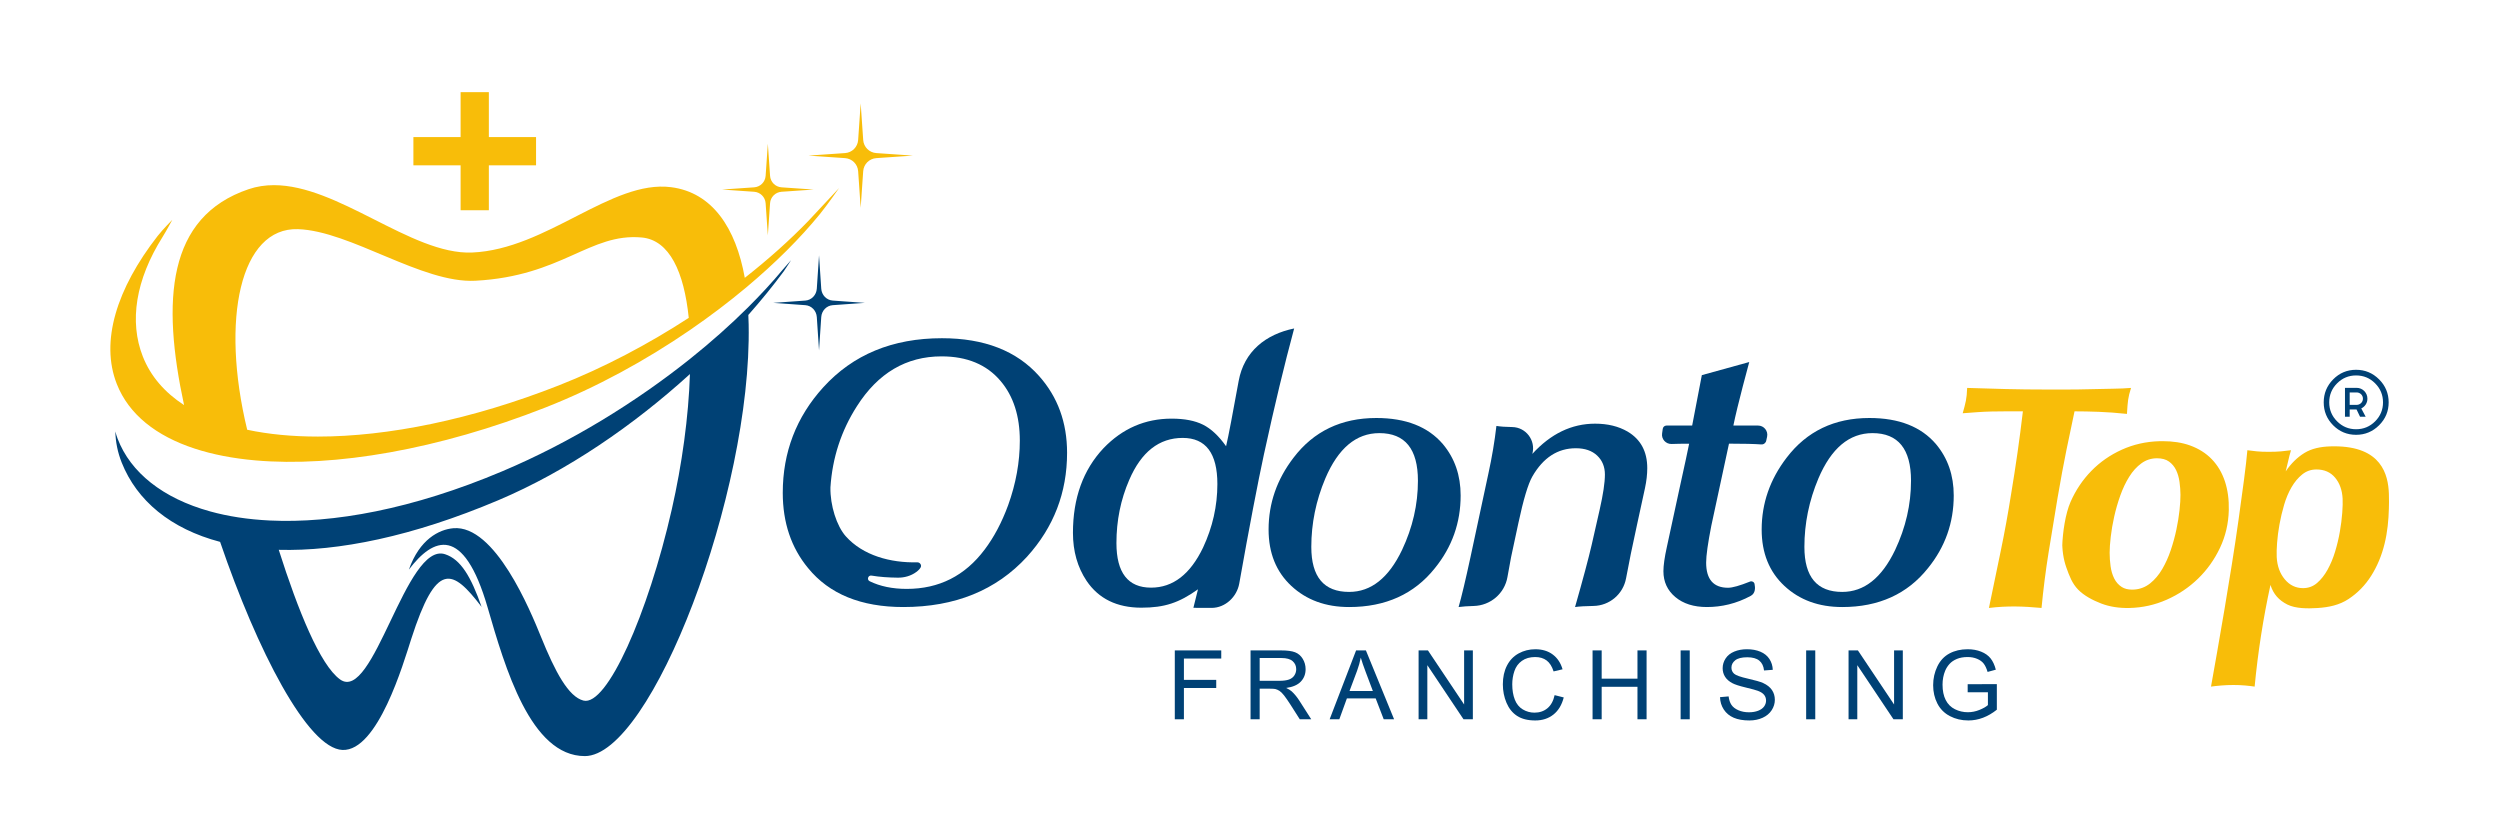
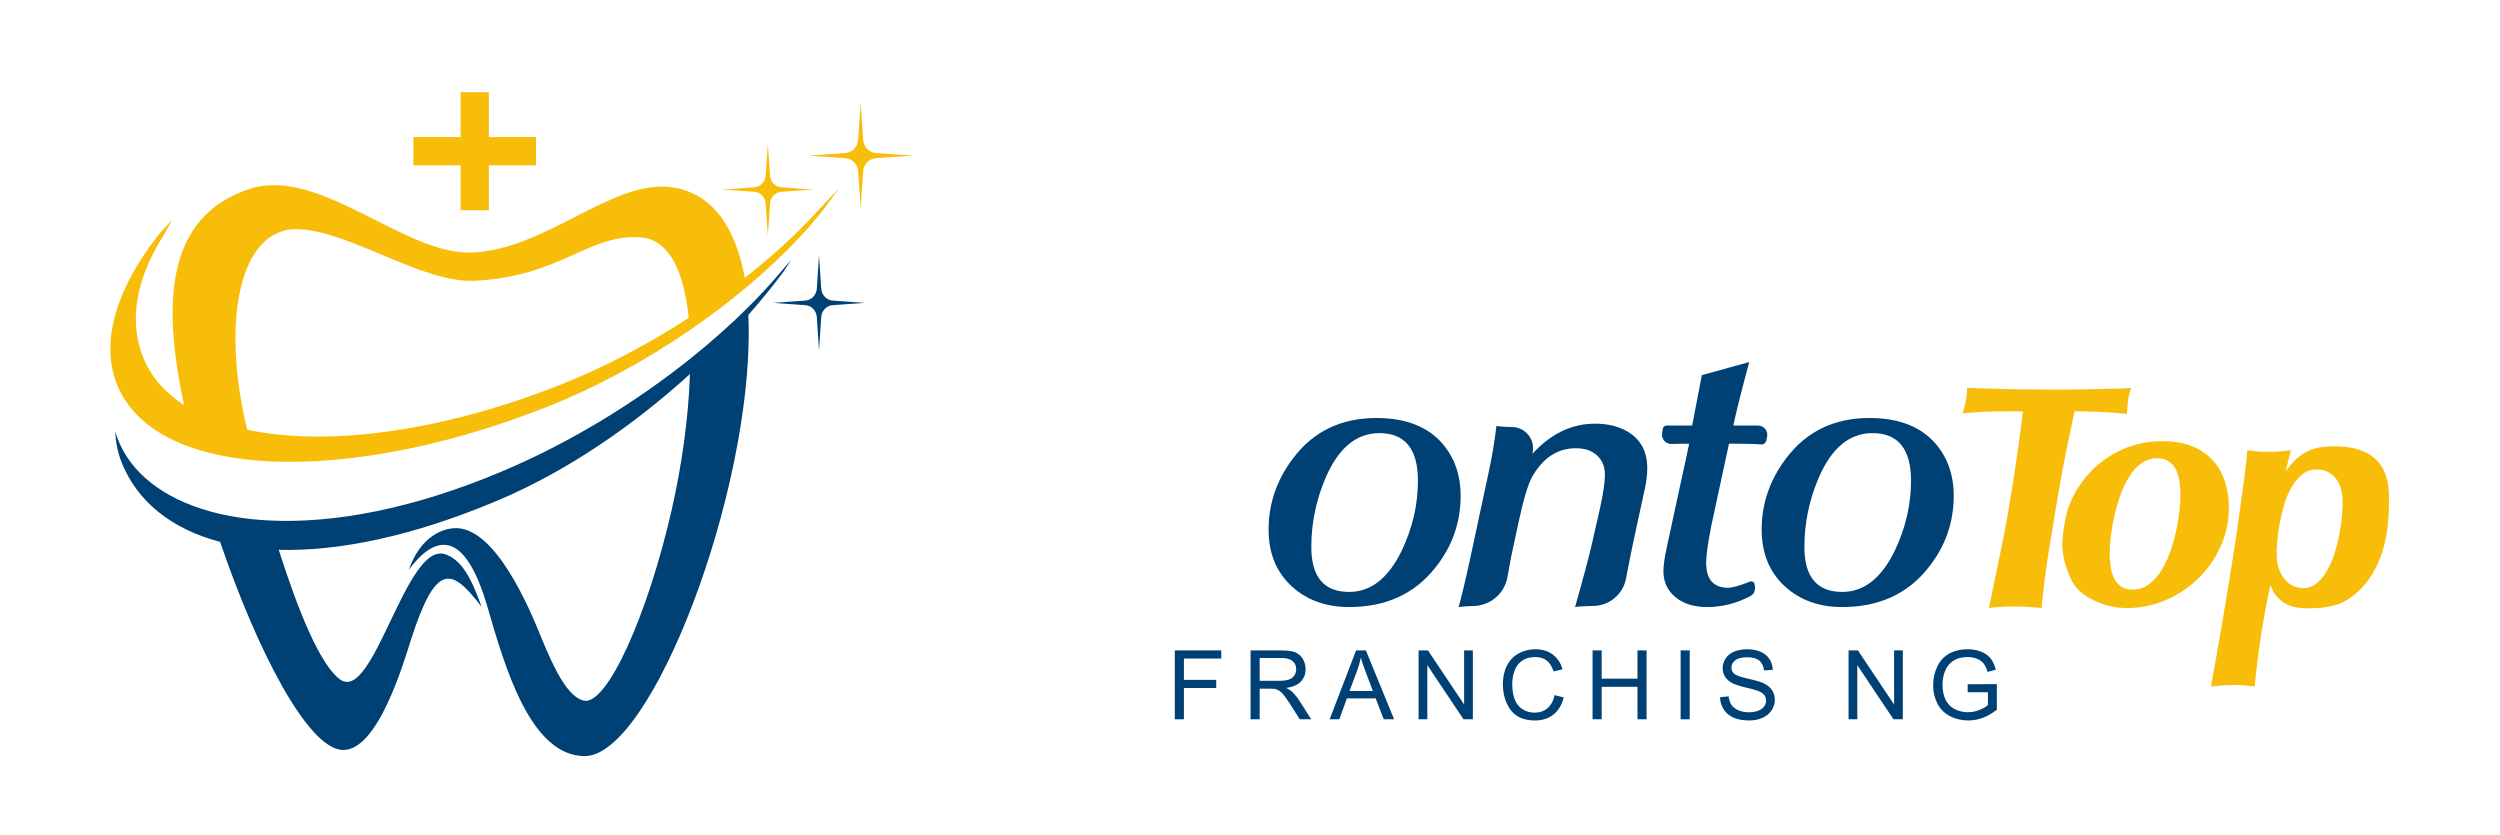
<svg xmlns="http://www.w3.org/2000/svg" xmlns:ns1="http://sodipodi.sourceforge.net/DTD/sodipodi-0.dtd" xmlns:ns2="http://www.inkscape.org/namespaces/inkscape" id="svg2" xml:space="preserve" width="1284.699" height="428.903" viewBox="0 0 1284.699 428.903" ns1:docname="logo_original.svg" ns2:version="0.92.5 (2060ec1f9f, 2020-04-08)">
  <defs id="defs6">
    <clipPath clipPathUnits="userSpaceOnUse" id="clipPath18">
      <path d="M 0,321.677 H 963.524 V 0 H 0 Z" id="path16" ns2:connector-curvature="0" />
    </clipPath>
  </defs>
  <g id="g10" ns2:groupmode="layer" ns2:label="LOGO_ODONTOTOP_FRANQUEADORA" transform="matrix(1.333,0,0,-1.333,0,428.903)">
    <g id="g12">
      <g id="g14" clip-path="url(#clipPath18)">
        <g id="g20" transform="translate(95.849,248.828)">
          <path d="m 0,0 c -31.452,-10.639 -33.582,-42.872 -24.891,-83.233 -7.438,4.833 -12.893,11.09 -15.908,18.747 -5.293,13.461 -2.759,29.572 7.617,46.059 1.435,2.282 3.746,6.61 3.746,6.61 0,0 -3.789,-3.839 -5.634,-6.205 -15.821,-20.311 -22.188,-40.714 -15.756,-57.069 4.636,-11.78 15.224,-20.068 30.007,-24.911 6.936,-2.274 14.795,-3.794 23.406,-4.551 30.599,-2.69 70.604,4.17 111.895,20.415 19.748,7.767 38.697,18.204 55.573,29.777 7.744,5.311 15.055,10.861 21.797,16.505 11.166,9.351 20.783,18.953 28.28,28.144 2.941,3.606 7.498,10.164 7.498,10.164 0,0 -10.763,-11.567 -11.928,-12.771 -7.063,-7.3 -15.313,-14.693 -24.433,-21.858 -3.44,19.23 -12.516,32.922 -28.416,34.948 C 139.909,3.699 114.893,-23.193 86.181,-24.42 74.393,-24.925 61.287,-18.187 47.957,-11.448 35.102,-4.948 22.039,1.551 9.759,1.551 6.442,1.551 3.184,1.077 0,0 m -0.556,-92.74 c -10.344,42.732 -2.609,78.064 19.581,77.328 20.204,-0.669 47.834,-20.978 68.388,-19.887 33.41,1.773 44.09,18.473 64.108,16.677 10.748,-0.964 16.347,-13.373 18.146,-30.993 C 154.113,-59.721 137.073,-68.76 119.625,-75.623 85.921,-88.884 53.582,-95.37 26.717,-95.372 c -9.903,0 -19.06,0.883 -27.273,2.632" style="fill:#f8bd09;fill-opacity:1;fill-rule:evenodd;stroke:none" id="path22" ns2:connector-curvature="0" />
        </g>
        <g id="g24" transform="translate(295.724,262.219)">
          <path d="m 0,0 -0.284,-4.131 -0.287,-4.131 c -0.162,-2.37 -2.049,-4.253 -4.416,-4.417 l -4.131,-0.286 -4.132,-0.285 -4.131,-0.287 4.131,-0.282 4.132,-0.287 4.131,-0.284 c 2.367,-0.166 4.254,-2.049 4.416,-4.418 l 0.287,-4.13 0.284,-4.131 0.285,-4.131 0.286,4.131 0.285,4.131 0.284,4.13 c 0.165,2.369 2.048,4.252 4.416,4.418 l 4.132,0.284 4.131,0.287 4.131,0.282 -4.131,0.287 -4.131,0.285 -4.132,0.286 c -2.368,0.164 -4.251,2.047 -4.416,4.417 L 0.856,-4.131 0.571,0 0.285,4.129 Z" style="fill:#f8bd09;fill-opacity:1;fill-rule:evenodd;stroke:none" id="path26" ns2:connector-curvature="0" />
        </g>
        <g id="g28" transform="translate(331.471,277.2)">
          <path d="m 0,0 -0.323,-4.709 -0.328,-4.71 c -0.186,-2.701 -2.336,-4.848 -5.034,-5.034 l -4.713,-0.326 -4.708,-0.325 -4.709,-0.326 4.709,-0.323 4.708,-0.326 4.713,-0.325 c 2.698,-0.186 4.848,-2.336 5.034,-5.037 l 0.328,-4.71 0.323,-4.711 0.324,-4.708 0.327,4.708 0.323,4.711 0.326,4.71 c 0.186,2.701 2.339,4.851 5.036,5.037 l 4.709,0.325 4.712,0.326 4.709,0.323 -4.709,0.326 -4.712,0.325 -4.709,0.326 C 3.639,-14.267 1.486,-12.12 1.3,-9.419 L 0.974,-4.709 0.651,0 0.324,4.713 Z" style="fill:#f8bd09;fill-opacity:1;fill-rule:evenodd;stroke:none" id="path30" ns2:connector-curvature="0" />
        </g>
        <g id="g32" transform="translate(177.565,240.708)">
          <path d="m 0,0 h 10.891 v 17.315 h 18.197 v 10.89 H 10.891 V 45.523 H 0 V 28.205 H -18.197 V 17.315 H 0 Z" style="fill:#f8bd09;fill-opacity:1;fill-rule:evenodd;stroke:none" id="path34" ns2:connector-curvature="0" />
        </g>
        <g id="g36" transform="translate(304.967,221.465)">
          <path d="m 0,0 c 0,0 -2.824,-3.182 -3.173,-3.603 -4.035,-4.847 -8.553,-9.752 -13.473,-14.644 -6.705,-6.669 -14.169,-13.313 -22.243,-19.763 -20.983,-16.764 -46.04,-32.22 -72.382,-43.355 -34.737,-14.683 -65.317,-20.177 -89.699,-18.998 -8.427,0.405 -16.117,1.607 -22.977,3.504 -18.29,5.06 -30.713,15.048 -35.665,28.004 -0.354,0.926 -0.646,1.867 -0.891,2.827 0.095,-4.058 0.891,-8.076 2.465,-12.027 5.843,-14.663 18.827,-25.518 37.924,-30.546 14.217,-41.681 33.726,-79.688 47.184,-80.216 13.607,-0.535 23.466,33.371 26.498,42.791 9.704,30.131 15.795,27.195 27.126,12.361 -4.096,11.682 -8.023,18.315 -14.089,20.306 -15.088,4.953 -27.552,-57.602 -40.476,-48.267 -7.693,5.556 -16.188,26.551 -23.634,49.96 22.946,-0.624 51.468,5.097 84.599,19.102 26.612,11.247 52.299,28.991 73.916,48.656 -0.526,-16.48 -3.065,-34.872 -6.995,-52.164 -9.194,-40.436 -25.02,-75.995 -34.04,-73.714 -5.808,1.467 -10.909,11.063 -16.382,24.571 -4.112,10.139 -17.724,43.286 -33.804,41.874 -5.514,-0.484 -13.032,-4.281 -17.13,-15.963 9.412,12.471 21.095,17.36 30.348,-14.554 6.741,-23.248 16.577,-57.328 37.486,-57.328 25.596,0 64.417,101.207 63.153,166.383 -0.024,1.241 -0.069,2.466 -0.126,3.681 4.973,5.626 9.556,11.268 13.667,16.828 C -2.401,-3.738 0,0 0,0 m 10.773,1.85 0.285,-4.284 0.286,-4.282 0.284,-4.283 c 0.165,-2.454 2.048,-4.409 4.417,-4.579 l 4.131,-0.297 4.132,-0.295 4.131,-0.295 -4.131,-0.295 -4.132,-0.297 -4.131,-0.296 c -2.369,-0.169 -4.252,-2.121 -4.417,-4.578 l -0.284,-4.282 -0.286,-4.283 -0.285,-4.284 -0.285,4.284 -0.287,4.283 -0.284,4.282 c -0.163,2.457 -2.047,4.409 -4.416,4.578 l -4.131,0.296 -4.131,0.297 -4.132,0.295 4.132,0.295 4.131,0.295 4.131,0.297 c 2.369,0.17 4.253,2.125 4.416,4.579 l 0.284,4.283 0.287,4.282 z" style="fill:#004175;fill-opacity:1;fill-rule:nonzero;stroke:none" id="path38" ns2:connector-curvature="0" />
        </g>
        <g id="g40" transform="translate(814.372,171.899)">
          <path d="m 0,0 c -2.8,-0.043 -5.701,-0.104 -8.708,-0.184 -3.008,-0.085 -5.988,-0.124 -8.956,-0.124 h -7.792 c -5.44,0 -10.657,0.059 -15.651,0.185 -4.995,0.123 -9.968,0.265 -14.92,0.433 -0.062,-2.007 -0.225,-3.654 -0.486,-4.949 -0.261,-1.297 -0.671,-2.901 -1.228,-4.819 2.134,0.163 4.081,0.307 5.852,0.433 1.762,0.121 3.551,0.204 5.363,0.246 1.812,0.039 3.665,0.061 5.56,0.061 h 6.43 c -0.627,-5.348 -1.317,-10.659 -2.071,-15.926 -0.756,-5.264 -1.57,-10.532 -2.447,-15.799 -1.175,-7.491 -2.519,-14.875 -4.033,-22.159 -1.517,-7.286 -3.028,-14.586 -4.54,-21.911 7.179,0.857 13.107,0.656 20.277,0 0.684,7.145 1.583,14.269 2.716,21.358 1.117,6.991 2.272,14.029 3.468,21.105 1.198,6.995 2.339,13.147 3.423,18.458 1.081,5.306 2.118,10.265 3.115,14.874 2.884,0 5.999,-0.061 9.346,-0.186 3.344,-0.121 6.963,-0.391 10.86,-0.803 0.126,2.329 0.278,4.145 0.456,5.439 0.179,1.296 0.551,2.82 1.12,4.578 C 5.187,0.142 2.797,0.042 0,0 m 17.994,-20.233 c -5.115,-0.15 -9.915,-1.24 -14.401,-3.27 -4.488,-2.03 -8.399,-4.759 -11.744,-8.185 -3.342,-3.426 -6.01,-7.4 -8.004,-11.923 -1.994,-4.529 -3.062,-11.84 -3.198,-16.993 v 2.476 c -0.104,-3.968 0.425,-7.586 1.59,-10.851 1.166,-3.267 2.22,-6.079 4.496,-8.433 2.278,-2.357 5.699,-4.155 8.927,-5.392 3.234,-1.236 6.864,-1.811 10.888,-1.717 5.039,0.115 9.829,1.18 14.378,3.198 4.549,2.014 8.576,4.721 12.071,8.117 3.501,3.395 6.314,7.352 8.451,11.865 2.137,4.514 3.269,9.361 3.394,14.543 0.098,4.077 -0.401,7.773 -1.502,11.097 -1.099,3.317 -2.776,6.153 -5.033,8.506 -2.259,2.347 -5.077,4.126 -8.452,5.342 -3.038,1.092 -6.548,1.638 -10.534,1.638 -0.436,0 -0.88,-0.007 -1.327,-0.018 M 3.58,-76.432 c -1.249,0.802 -2.222,1.894 -2.906,3.271 -0.691,1.372 -1.158,2.949 -1.403,4.721 -0.244,1.769 -0.364,3.508 -0.364,5.21 0,1.618 0.141,3.666 0.424,6.146 0.283,2.473 0.729,5.068 1.334,7.783 0.604,2.707 1.383,5.41 2.341,8.111 0.956,2.687 2.105,5.109 3.453,7.264 1.336,2.15 2.903,3.871 4.699,5.175 1.782,1.298 3.789,1.941 6.016,1.941 1.908,0 3.449,-0.424 4.629,-1.273 1.171,-0.848 2.079,-1.946 2.726,-3.287 0.643,-1.345 1.084,-2.862 1.318,-4.556 0.233,-1.691 0.354,-3.345 0.365,-4.967 0.008,-1.623 -0.111,-3.597 -0.361,-5.922 -0.25,-2.334 -0.651,-4.813 -1.199,-7.438 -0.553,-2.634 -1.277,-5.28 -2.171,-7.946 -0.902,-2.677 -1.999,-5.118 -3.292,-7.322 -1.301,-2.22 -2.842,-4.044 -4.624,-5.481 -1.793,-1.44 -3.834,-2.249 -6.127,-2.413 -0.308,-0.023 -0.606,-0.032 -0.895,-0.032 -1.586,0 -2.91,0.339 -3.963,1.015 m 80.498,54.211 c -3.955,-0.117 -7.31,-0.846 -10.065,-2.533 -2.758,-1.693 -5.167,-4.062 -7.233,-7.109 0.34,1.314 0.665,2.656 0.964,4.014 0.298,1.362 0.661,2.743 1.081,4.143 -1.146,-0.166 -2.393,-0.308 -3.75,-0.431 -1.352,-0.123 -2.979,-0.186 -4.873,-0.186 -1.813,0 -3.341,0.063 -4.584,0.186 -1.245,0.123 -2.447,0.265 -3.609,0.431 -0.256,-2.967 -0.696,-6.797 -1.314,-11.497 -0.619,-4.699 -1.321,-9.831 -2.1,-15.398 -0.778,-5.562 -1.649,-11.354 -2.612,-17.37 -2.1,-13.109 -3.419,-20.911 -5.702,-33.941 -0.888,-5.069 -1.652,-9.374 -2.29,-12.919 1.145,0.165 2.477,0.31 3.995,0.43 1.521,0.126 3.061,0.187 4.629,0.187 1.648,0 3.156,-0.061 4.523,-0.187 1.366,-0.12 2.589,-0.265 3.67,-0.43 1.278,13.352 3.311,26.418 6.103,39.196 1.127,-3.61 3.304,-5.935 6.478,-7.544 3.176,-1.606 7.822,-1.606 11.673,-1.36 4.442,0.287 8.426,1.157 11.933,3.464 3.507,2.304 6.422,5.293 8.745,8.962 2.322,3.668 4.042,7.79 5.16,12.365 1.122,4.574 1.536,9.086 1.657,13.539 0.038,1.58 0.093,3.262 0.006,5.693 -0.265,7.438 -2.829,18.317 -21.073,18.317 -0.46,0 -0.93,-0.009 -1.412,-0.022 M 66.425,-73.475 c -1.894,2.268 -2.928,5.132 -3.109,8.596 -0.073,1.402 -0.024,3.233 0.144,5.503 0.169,2.266 0.478,4.635 0.926,7.109 0.447,2.475 1.038,4.967 1.77,7.479 0.739,2.514 1.69,4.781 2.861,6.802 1.173,2.021 2.547,3.669 4.129,4.944 1.581,1.279 3.405,1.919 5.465,1.919 3.049,0 5.455,-1.053 7.212,-3.155 1.76,-2.102 2.724,-4.801 2.899,-8.097 0.072,-1.404 0.022,-3.237 -0.146,-5.503 -0.171,-2.268 -0.475,-4.68 -0.919,-7.232 -0.443,-2.557 -1.05,-5.114 -1.823,-7.668 -0.772,-2.556 -1.743,-4.883 -2.912,-6.985 -1.166,-2.103 -2.521,-3.814 -4.057,-5.131 -1.539,-1.322 -3.34,-1.98 -5.398,-1.98 -2.805,0 -5.151,1.135 -7.042,3.399" style="fill:#f8bd09;fill-opacity:1;fill-rule:evenodd;stroke:none" id="path42" ns2:connector-curvature="0" />
        </g>
        <g id="g44" transform="translate(915.627,159.326)">
-           <path d="m 0,0 c -2.028,-2.028 -4.476,-3.04 -7.342,-3.04 -2.849,0 -5.288,1.012 -7.316,3.04 -2.027,2.028 -3.041,4.468 -3.041,7.315 0,2.866 1.014,5.313 3.041,7.342 2.028,2.028 4.467,3.042 7.316,3.042 2.866,0 5.314,-1.014 7.342,-3.042 C 2.027,12.628 3.039,10.181 3.039,7.315 3.039,4.468 2.027,2.028 0,0 M -4.706,8.737 C -4.706,8.406 -4.767,8.095 -4.894,7.803 -5.02,7.514 -5.191,7.26 -5.414,7.048 -5.634,6.835 -5.892,6.667 -6.181,6.54 -6.474,6.414 -6.782,6.352 -7.113,6.352 H -9.81 v 4.795 h 2.697 c 0.331,0 0.639,-0.063 0.932,-0.19 0.289,-0.125 0.547,-0.293 0.767,-0.508 0.223,-0.212 0.394,-0.465 0.52,-0.756 0.127,-0.291 0.188,-0.601 0.188,-0.933 z m 1.396,1.652 c -0.223,0.508 -0.52,0.945 -0.901,1.324 -0.376,0.377 -0.816,0.673 -1.319,0.886 -0.505,0.212 -1.049,0.318 -1.631,0.318 h -4.464 V 1.767 h 1.815 v 2.81 h 2.649 l 1.348,-2.81 h 2.171 l -1.702,3.214 c 0.708,0.345 1.28,0.851 1.716,1.51 0.431,0.663 0.649,1.412 0.649,2.246 V 8.76 c 0,0.581 -0.111,1.125 -0.331,1.629 m 4.837,5.795 c -2.461,2.463 -5.42,3.692 -8.869,3.692 -3.454,0 -6.398,-1.229 -8.831,-3.692 -2.429,-2.46 -3.648,-5.417 -3.648,-8.869 0,-3.454 1.219,-6.4 3.648,-8.843 2.433,-2.44 5.377,-3.664 8.831,-3.664 3.449,0 6.408,1.23 8.869,3.68 2.46,2.449 3.69,5.394 3.69,8.827 0,3.452 -1.23,6.409 -3.69,8.869" style="fill:#004175;fill-opacity:1;fill-rule:nonzero;stroke:none" id="path46" ns2:connector-curvature="0" />
-         </g>
+           </g>
        <g id="g48" transform="translate(413.629,116.355)">
-           <path d="m 0,0 c 0,13.407 3.938,24.289 11.807,32.646 7.288,7.578 16.032,11.37 26.236,11.37 4.956,0 8.986,-0.779 12.098,-2.332 3.109,-1.556 6.07,-4.325 8.89,-8.306 0.907,3.685 2.761,13.747 4.854,25.164 2.089,11.42 10.462,17.997 21.392,20.241 -3.792,-14.09 -7.396,-28.988 -11.671,-48.614 -2.3,-10.648 -5.705,-28.323 -9.497,-49.722 -0.912,-5.14 -5.363,-9.34 -10.583,-9.39 -2.965,-0.03 -5.893,0.035 -7.096,0.035 l 1.775,7.138 c -7.302,-5.203 -12.883,-7.09 -21.824,-7.09 -9.424,0 -16.468,3.447 -21.134,10.348 C 1.75,-13.266 0,-7.095 0,0 m 30.122,-21.136 c 8.421,0 15.102,5.15 20.039,15.449 3.679,7.873 5.517,16.035 5.517,24.488 0,11.853 -4.453,17.782 -13.359,17.782 -9.1,0 -15.974,-5.394 -20.62,-16.177 -3.292,-7.581 -4.937,-15.697 -4.937,-24.344 0,-11.465 4.454,-17.198 13.36,-17.198" style="fill:#004175;fill-opacity:1;fill-rule:nonzero;stroke:none" id="path50" ns2:connector-curvature="0" />
-         </g>
+           </g>
        <g id="g52" transform="translate(530.588,160.616)">
          <path d="m 0,0 c 11.368,0 19.918,-3.353 25.65,-10.058 4.569,-5.443 6.851,-12.047 6.851,-19.821 0,-10.495 -3.301,-19.824 -9.91,-27.985 -7.969,-10.008 -18.995,-15.012 -33.085,-15.012 -9.037,0 -16.471,2.717 -22.301,8.161 -5.831,5.442 -8.744,12.68 -8.744,21.718 0,10.104 3.205,19.336 9.619,27.692 C -24.146,-5.103 -13.509,0 0,0 m 16.033,-24.196 c 0,12.245 -4.956,18.365 -14.868,18.365 -8.939,0 -15.887,-5.829 -20.842,-17.49 -3.599,-8.55 -5.394,-17.344 -5.394,-26.382 0,-11.564 4.857,-17.344 14.577,-17.344 8.452,0 15.253,5.396 20.404,16.179 4.083,8.647 6.123,17.538 6.123,26.672" style="fill:#004175;fill-opacity:1;fill-rule:nonzero;stroke:none" id="path54" ns2:connector-curvature="0" />
        </g>
        <g id="g56" transform="translate(566.818,106.688)">
          <path d="m 0,0 6.996,32.647 c 1.358,6.219 2.38,12.292 3.06,18.22 1.502,-0.25 3.647,-0.393 6.089,-0.428 5.29,-0.078 9.101,-5.109 7.792,-10.233 l -0.034,-0.125 c 7.093,7.773 15.16,11.661 24.196,11.661 4.859,0 9.037,-1.019 12.533,-3.05 5.054,-3.002 7.581,-7.697 7.581,-14.086 0,-2.421 -0.292,-4.985 -0.875,-7.694 L 64.275,12.826 c -1.786,-8.132 -3.197,-15.02 -4.231,-20.674 -1.115,-6.107 -6.373,-10.587 -12.581,-10.676 -2.886,-0.043 -5.565,-0.185 -7.091,-0.424 3.103,10.882 5.232,18.851 6.396,23.907 l 3.081,13.551 c 1.358,5.988 2.038,10.524 2.038,13.618 0,2.991 -0.996,5.43 -2.988,7.314 -1.99,1.883 -4.733,2.826 -8.228,2.826 C 33.677,42.268 28.09,38.64 23.916,31.39 22.262,28.488 20.465,22.493 18.523,13.407 L 15.716,0.295 C 15.366,-1.462 14.899,-4.022 14.314,-7.386 13.212,-13.737 7.761,-18.379 1.319,-18.539 -0.88,-18.594 -2.918,-18.731 -4.52,-18.948 -3.354,-14.869 -1.847,-8.553 0,0" style="fill:#004175;fill-opacity:1;fill-rule:nonzero;stroke:none" id="path58" ns2:connector-curvature="0" />
        </g>
        <g id="g60" transform="translate(642.574,110.846)">
          <path d="m 0,0 4.902,22.673 c 1.971,8.931 3.205,14.661 3.7,17.185 -2.606,0 -4.856,-0.032 -6.745,-0.104 -2.241,-0.082 -4.044,1.902 -3.674,4.113 0.091,0.555 0.171,1.115 0.237,1.683 0.084,0.738 0.687,1.305 1.433,1.305 h 9.913 c 1.259,6.722 3.729,19.438 3.729,19.438 l 18.277,5.05 c 0,0 -4.661,-17.095 -6.119,-24.488 h 9.527 c 2.264,0 3.955,-2.093 3.471,-4.307 l -0.334,-1.541 c -0.19,-0.888 -1.002,-1.499 -1.906,-1.429 -2.671,0.198 -6.82,0.299 -12.449,0.299 L 21.481,28.364 C 20.229,22.627 18.782,15.922 17.149,8.241 15.821,1.479 15.157,-3.258 15.157,-5.961 c 0,-6.474 2.818,-9.712 8.453,-9.712 1.67,0 4.497,0.795 8.477,2.39 0.734,0.291 1.561,-0.142 1.726,-0.914 0.308,-1.445 0.393,-3.597 -1.456,-4.599 -5.564,-3.013 -11.273,-4.309 -16.909,-4.309 -5.052,0 -9.107,1.282 -12.169,3.849 -3.061,2.567 -4.593,5.887 -4.593,9.957 0,2.227 0.439,5.328 1.314,9.299" style="fill:#004175;fill-opacity:1;fill-rule:nonzero;stroke:none" id="path62" ns2:connector-curvature="0" />
        </g>
        <g id="g64" transform="translate(720.676,160.616)">
          <path d="m 0,0 c 11.369,0 19.918,-3.352 25.65,-10.058 4.569,-5.443 6.851,-12.047 6.851,-19.821 0,-10.495 -3.303,-19.824 -9.911,-27.985 -7.967,-10.008 -18.996,-15.012 -33.084,-15.012 -9.037,0 -16.469,2.717 -22.302,8.162 -5.829,5.442 -8.745,12.679 -8.745,21.717 0,10.105 3.208,19.336 9.621,27.693 C -24.146,-5.103 -13.509,0 0,0 m 16.033,-24.195 c 0,12.244 -4.957,18.366 -14.869,18.366 -8.94,0 -15.886,-5.831 -20.841,-17.492 -3.597,-8.55 -5.394,-17.344 -5.394,-26.382 0,-11.564 4.857,-17.343 14.577,-17.343 8.454,0 15.253,5.395 20.405,16.178 4.081,8.648 6.122,17.538 6.122,26.673" style="fill:#004175;fill-opacity:1;fill-rule:nonzero;stroke:none" id="path66" ns2:connector-curvature="0" />
        </g>
        <g id="g68" transform="translate(400.579,176.797)">
-           <path d="m 0,0 c -8.65,9.714 -21.133,14.575 -37.458,14.575 -19.047,0 -34.302,-6.318 -45.767,-18.949 -10.398,-11.465 -15.595,-25.022 -15.595,-40.665 0,-11.465 3.254,-21.133 9.765,-29.004 8.162,-10.01 20.405,-15.014 36.73,-15.014 19.918,0 35.805,6.461 47.66,19.385 10.301,11.37 15.45,24.73 15.45,40.083 C 10.785,-17.928 7.189,-8.066 0,0 m -11.952,-49.849 c -2.43,-6.608 -5.443,-12.292 -9.036,-17.052 -7.58,-10.108 -17.589,-15.16 -30.027,-15.16 -5.524,0 -10.296,0.989 -14.312,2.959 -1.187,0.582 -0.592,2.39 0.711,2.169 3.058,-0.512 6.455,-0.762 10.142,-0.799 2.543,-0.027 5.082,0.676 7.127,2.186 0.759,0.56 1.368,1.165 1.691,1.775 0.482,0.91 -0.293,1.98 -1.322,1.954 -10.306,-0.254 -20.93,2.633 -27.537,10.026 -3.528,3.95 -6.064,11.955 -5.926,18.854 0.743,11.397 4.139,21.823 10.189,31.276 8.161,12.828 19.043,19.239 32.647,19.239 9.813,0 17.394,-3.158 22.739,-9.474 4.955,-5.83 7.433,-13.505 7.433,-23.028 0,-8.262 -1.508,-16.568 -4.519,-24.925" style="fill:#004175;fill-opacity:1;fill-rule:nonzero;stroke:none" id="path70" ns2:connector-curvature="0" />
-         </g>
+           </g>
        <g id="g72" transform="translate(452.892,44.471)">
          <path d="M 0,0 V 26.549 H 17.91 V 23.415 H 3.513 V 15.193 H 15.972 V 12.061 H 3.513 V 0 Z" style="fill:#004175;fill-opacity:1;fill-rule:nonzero;stroke:none" id="path74" ns2:connector-curvature="0" />
        </g>
        <g id="g76" transform="translate(485.609,59.303)">
          <path d="m 0,0 h 7.551 c 1.605,0 2.861,0.165 3.767,0.498 0.905,0.331 1.594,0.862 2.065,1.593 0.471,0.73 0.705,1.524 0.705,2.382 0,1.256 -0.455,2.288 -1.367,3.096 -0.91,0.809 -2.352,1.213 -4.319,1.213 H 0 Z M -3.514,-14.832 V 11.717 H 8.258 c 2.365,0 4.164,-0.239 5.396,-0.716 1.231,-0.477 2.215,-1.319 2.951,-2.526 0.737,-1.207 1.106,-2.541 1.106,-4.002 0,-1.884 -0.609,-3.471 -1.83,-4.763 -1.219,-1.292 -3.102,-2.113 -5.651,-2.463 0.93,-0.447 1.637,-0.888 2.12,-1.322 1.027,-0.942 1.998,-2.119 2.916,-3.531 l 4.617,-7.226 h -4.418 l -3.514,5.523 C 10.926,-7.715 10.08,-6.496 9.416,-5.65 8.752,-4.806 8.158,-4.214 7.633,-3.876 7.107,-3.538 6.574,-3.303 6.029,-3.17 5.631,-3.085 4.98,-3.043 4.074,-3.043 H 0 v -11.789 z" style="fill:#004175;fill-opacity:1;fill-rule:nonzero;stroke:none" id="path78" ns2:connector-curvature="0" />
        </g>
        <g id="g80" transform="translate(520.245,55.372)">
          <path d="M 0,0 H 9.001 L 6.23,7.353 C 5.385,9.586 4.757,11.421 4.347,12.858 4.009,11.156 3.532,9.466 2.916,7.787 Z M -7.66,-10.901 2.536,15.647 H 6.32 L 17.187,-10.901 H 13.185 L 10.088,-2.86 H -1.014 l -2.916,-8.041 z" style="fill:#004175;fill-opacity:1;fill-rule:nonzero;stroke:none" id="path82" ns2:connector-curvature="0" />
        </g>
        <g id="g84" transform="translate(546.878,44.471)">
          <path d="M 0,0 V 26.549 H 3.604 L 17.548,5.704 v 20.845 h 3.368 V 0 H 17.312 L 3.368,20.862 V 0 Z" style="fill:#004175;fill-opacity:1;fill-rule:nonzero;stroke:none" id="path86" ns2:connector-curvature="0" />
        </g>
        <g id="g88" transform="translate(599.316,53.779)">
          <path d="m 0,0 3.514,-0.888 c -0.738,-2.885 -2.063,-5.086 -3.976,-6.6 -1.913,-1.516 -4.253,-2.274 -7.017,-2.274 -2.862,0 -5.189,0.583 -6.981,1.748 -1.793,1.165 -3.157,2.853 -4.093,5.062 -0.936,2.209 -1.404,4.582 -1.404,7.117 0,2.765 0.528,5.176 1.585,7.234 1.057,2.059 2.559,3.622 4.51,4.691 1.949,1.068 4.094,1.602 6.437,1.602 2.656,0 4.89,-0.675 6.7,-2.028 C 1.087,14.312 2.348,12.41 3.061,9.96 L -0.398,9.145 c -0.616,1.931 -1.51,3.338 -2.68,4.219 -1.172,0.881 -2.645,1.323 -4.419,1.323 -2.041,0 -3.746,-0.49 -5.116,-1.467 -1.37,-0.979 -2.333,-2.291 -2.889,-3.94 -0.555,-1.647 -0.833,-3.346 -0.833,-5.097 0,-2.258 0.329,-4.229 0.987,-5.912 0.659,-1.685 1.681,-2.944 3.07,-3.777 1.388,-0.833 2.891,-1.249 4.509,-1.249 1.968,0 3.634,0.568 4.998,1.702 C -1.406,-3.918 -0.483,-2.234 0,0" style="fill:#004175;fill-opacity:1;fill-rule:nonzero;stroke:none" id="path90" ns2:connector-curvature="0" />
        </g>
        <g id="g92" transform="translate(613.942,44.471)">
          <path d="M 0,0 V 26.549 H 3.514 V 15.646 h 13.798 v 10.903 h 3.514 V 0 H 17.312 V 12.514 H 3.514 L 3.514,0 Z" style="fill:#004175;fill-opacity:1;fill-rule:nonzero;stroke:none" id="path94" ns2:connector-curvature="0" />
        </g>
        <path d="m 647.891,71.02 h 3.513 V 44.471 h -3.513 z" style="fill:#004175;fill-opacity:1;fill-rule:nonzero;stroke:none" id="path96" ns2:connector-curvature="0" />
        <g id="g98" transform="translate(663.078,53)">
          <path d="m 0,0 3.314,0.29 c 0.157,-1.328 0.522,-2.418 1.096,-3.269 0.573,-0.851 1.463,-1.54 2.671,-2.064 1.207,-0.525 2.565,-0.788 4.074,-0.788 1.34,0 2.524,0.199 3.55,0.598 1.025,0.398 1.789,0.944 2.291,1.638 0.5,0.695 0.751,1.452 0.751,2.274 0,0.833 -0.241,1.559 -0.725,2.181 C 16.54,1.482 15.743,2.004 14.633,2.427 13.92,2.704 12.345,3.136 9.906,3.722 7.467,4.308 5.759,4.859 4.781,5.379 3.514,6.043 2.568,6.866 1.947,7.851 1.325,8.835 1.015,9.937 1.015,11.155 c 0,1.341 0.38,2.593 1.14,3.758 0.761,1.165 1.871,2.05 3.332,2.653 1.461,0.604 3.084,0.906 4.871,0.906 1.968,0 3.704,-0.317 5.207,-0.951 1.503,-0.633 2.659,-1.566 3.468,-2.797 0.809,-1.232 1.243,-2.626 1.304,-4.184 l -3.368,-0.254 c -0.182,1.678 -0.794,2.946 -1.838,3.803 -1.045,0.857 -2.587,1.286 -4.627,1.286 -2.125,0 -3.674,-0.39 -4.646,-1.168 C 4.887,13.429 4.4,12.489 4.4,11.391 4.4,10.438 4.745,9.652 5.433,9.037 6.108,8.421 7.875,7.79 10.729,7.145 c 2.856,-0.647 4.815,-1.211 5.877,-1.694 1.545,-0.713 2.687,-1.615 3.423,-2.707 0.737,-1.093 1.105,-2.351 1.105,-3.776 0,-1.412 -0.405,-2.743 -1.214,-3.993 -0.809,-1.249 -1.971,-2.222 -3.485,-2.915 -1.516,-0.695 -3.221,-1.042 -5.117,-1.042 -2.402,0 -4.416,0.35 -6.039,1.05 C 3.655,-7.231 2.382,-6.178 1.458,-4.771 0.534,-3.365 0.048,-1.774 0,0" style="fill:#004175;fill-opacity:1;fill-rule:nonzero;stroke:none" id="path100" ns2:connector-curvature="0" />
        </g>
-         <path d="m 696.284,71.02 h 3.513 V 44.471 h -3.513 z" style="fill:#004175;fill-opacity:1;fill-rule:nonzero;stroke:none" id="path102" ns2:connector-curvature="0" />
        <g id="g104" transform="translate(712.631,44.471)">
          <path d="M 0,0 V 26.549 H 3.604 L 17.548,5.704 v 20.845 h 3.368 V 0 H 17.312 L 3.368,20.862 V 0 Z" style="fill:#004175;fill-opacity:1;fill-rule:nonzero;stroke:none" id="path106" ns2:connector-curvature="0" />
        </g>
        <g id="g108" transform="translate(758.549,54.884)">
          <path d="M 0,0 V 3.114 L 11.246,3.133 V -6.719 C 9.52,-8.095 7.739,-9.131 5.903,-9.824 c -1.835,-0.695 -3.717,-1.042 -5.649,-1.042 -2.608,0 -4.978,0.558 -7.108,1.676 -2.131,1.116 -3.74,2.731 -4.827,4.843 -1.086,2.114 -1.63,4.474 -1.63,7.081 0,2.583 0.54,4.995 1.622,7.235 1.08,2.239 2.634,3.903 4.663,4.989 2.028,1.087 4.364,1.63 7.008,1.63 1.919,0 3.655,-0.311 5.206,-0.933 1.551,-0.622 2.768,-1.488 3.65,-2.598 0.881,-1.112 1.551,-2.56 2.01,-4.347 L 7.679,7.841 C 7.28,9.193 6.785,10.256 6.193,11.028 5.602,11.801 4.757,12.42 3.658,12.885 2.56,13.35 1.34,13.582 0,13.582 c -1.605,0 -2.994,-0.245 -4.165,-0.733 C -5.336,12.359 -6.281,11.717 -6.999,10.92 -7.718,10.123 -8.275,9.247 -8.674,8.294 -9.351,6.652 -9.688,4.871 -9.688,2.951 c 0,-2.366 0.407,-4.346 1.222,-5.939 0.815,-1.594 2.001,-2.778 3.559,-3.55 1.557,-0.773 3.211,-1.158 4.962,-1.158 1.52,0 3.006,0.292 4.455,0.878 1.448,0.585 2.547,1.21 3.296,1.874 l 0,4.944 z" style="fill:#004175;fill-opacity:1;fill-rule:nonzero;stroke:none" id="path110" ns2:connector-curvature="0" />
        </g>
      </g>
    </g>
  </g>
</svg>